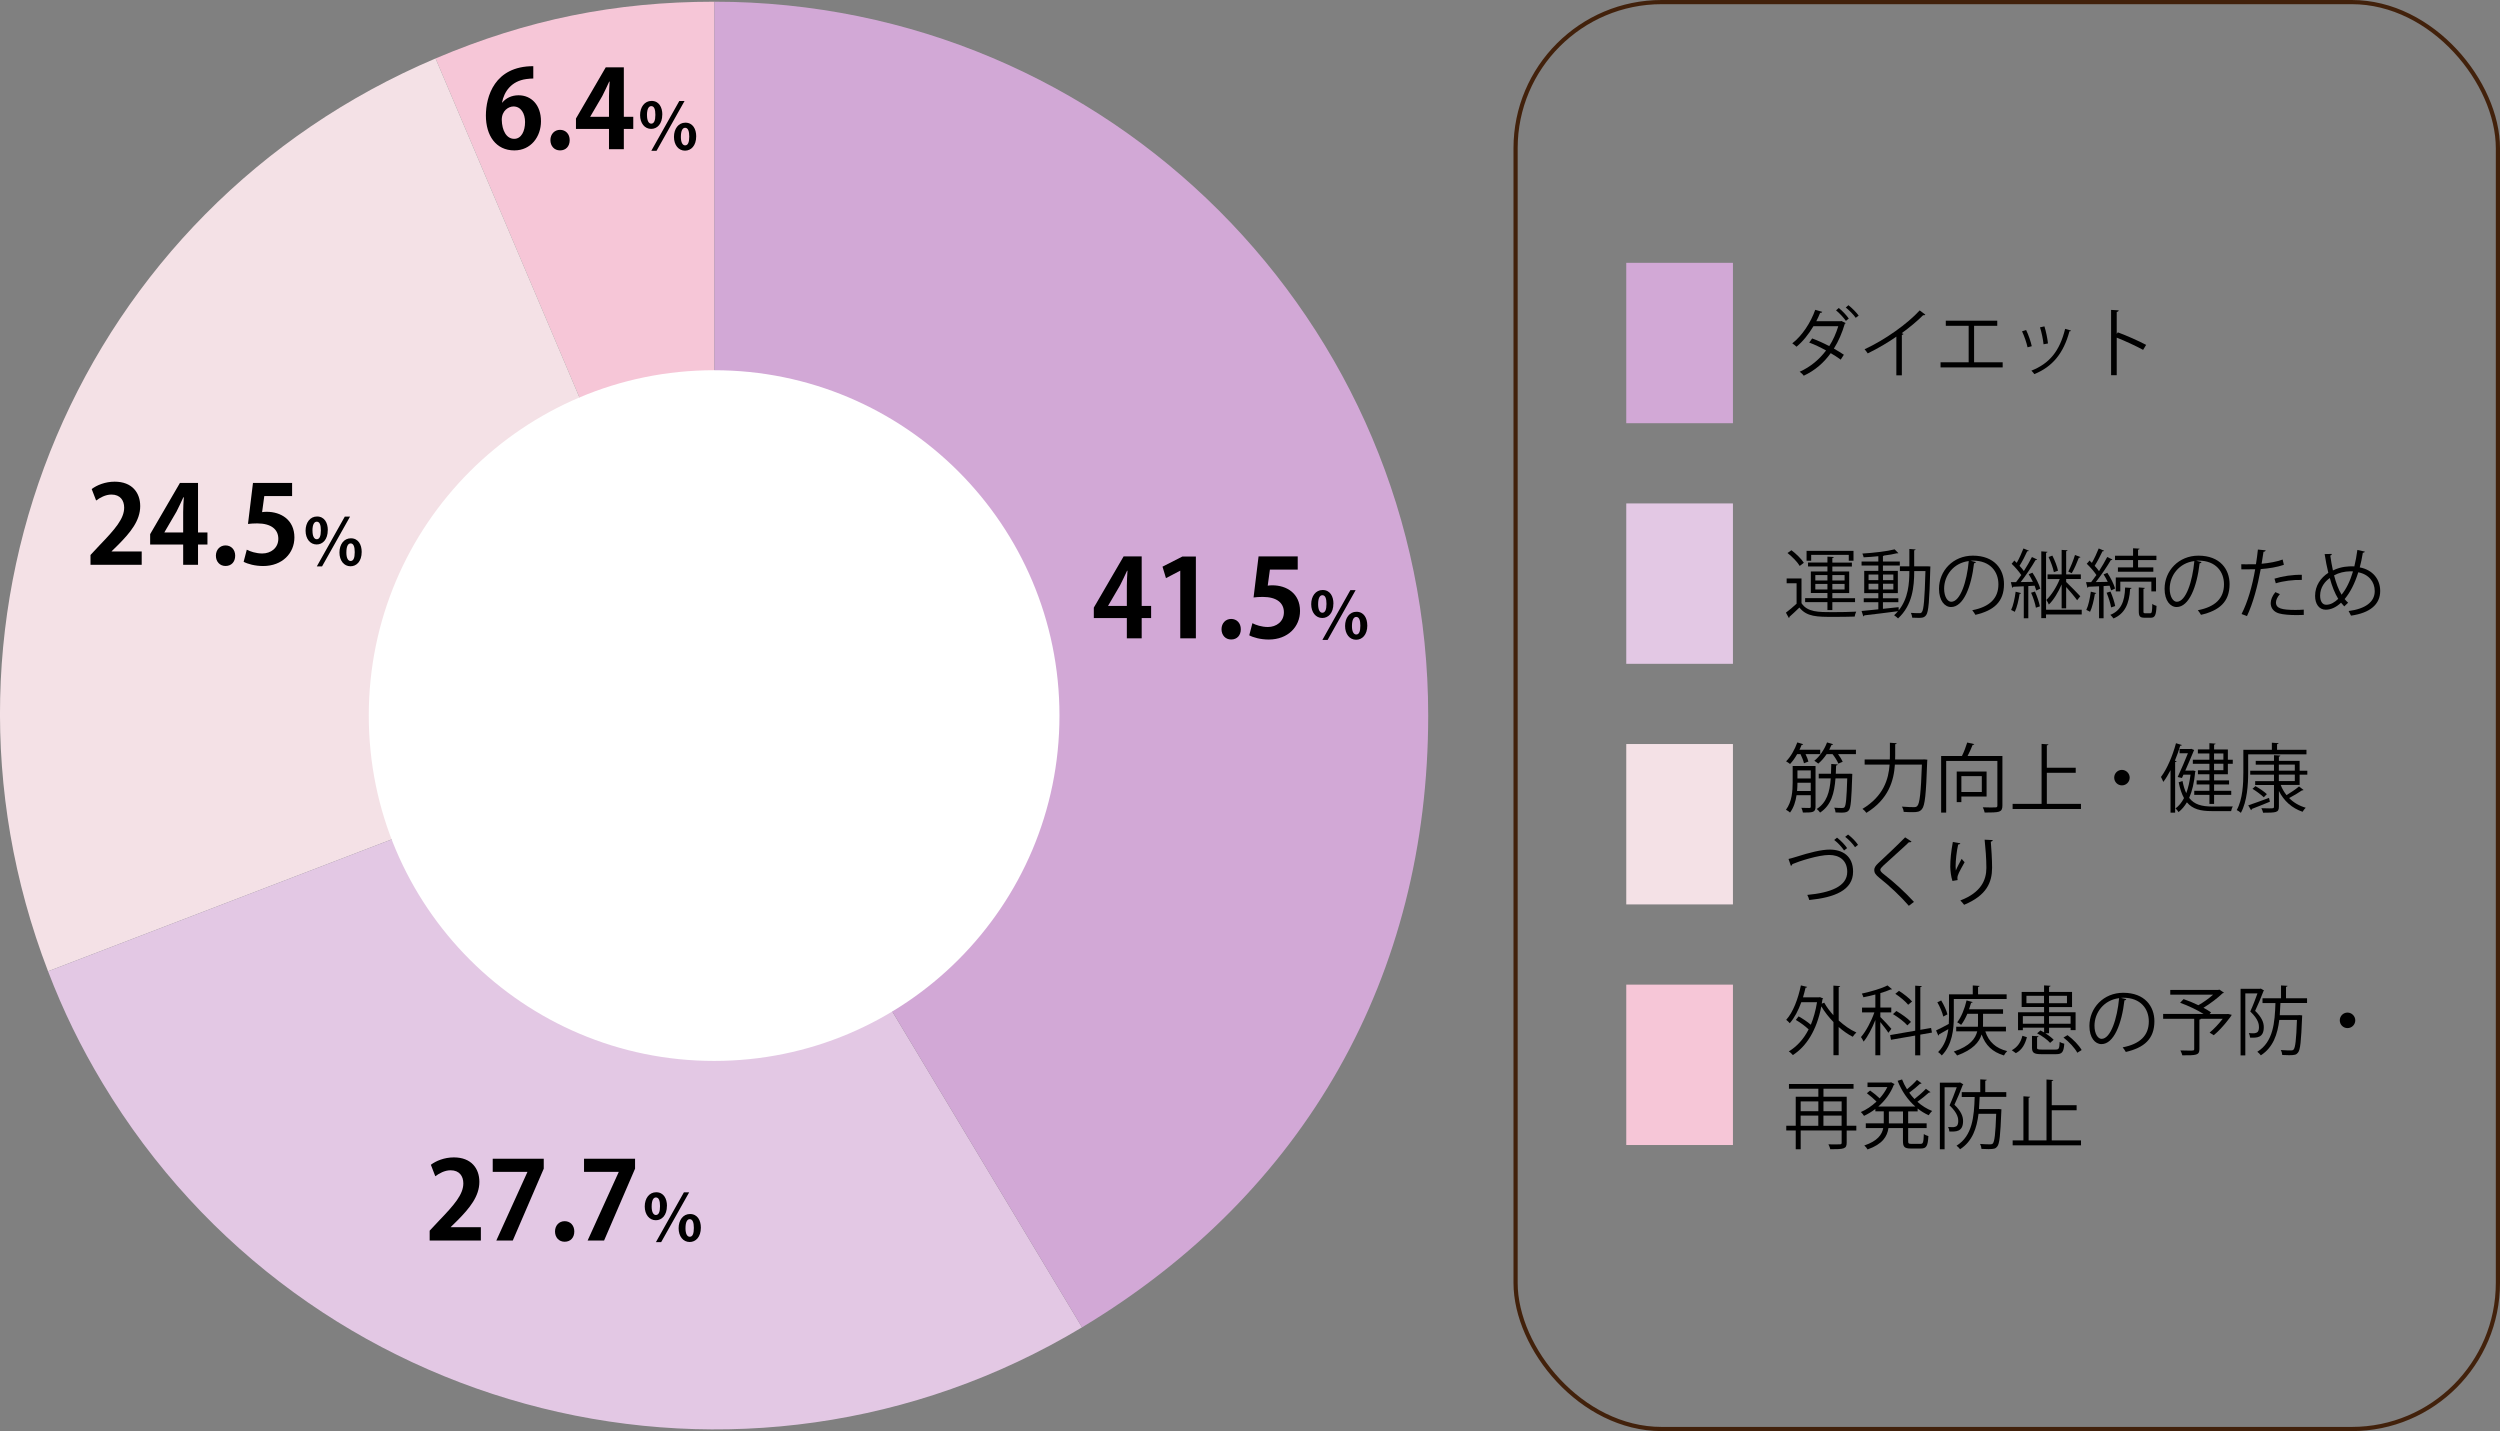
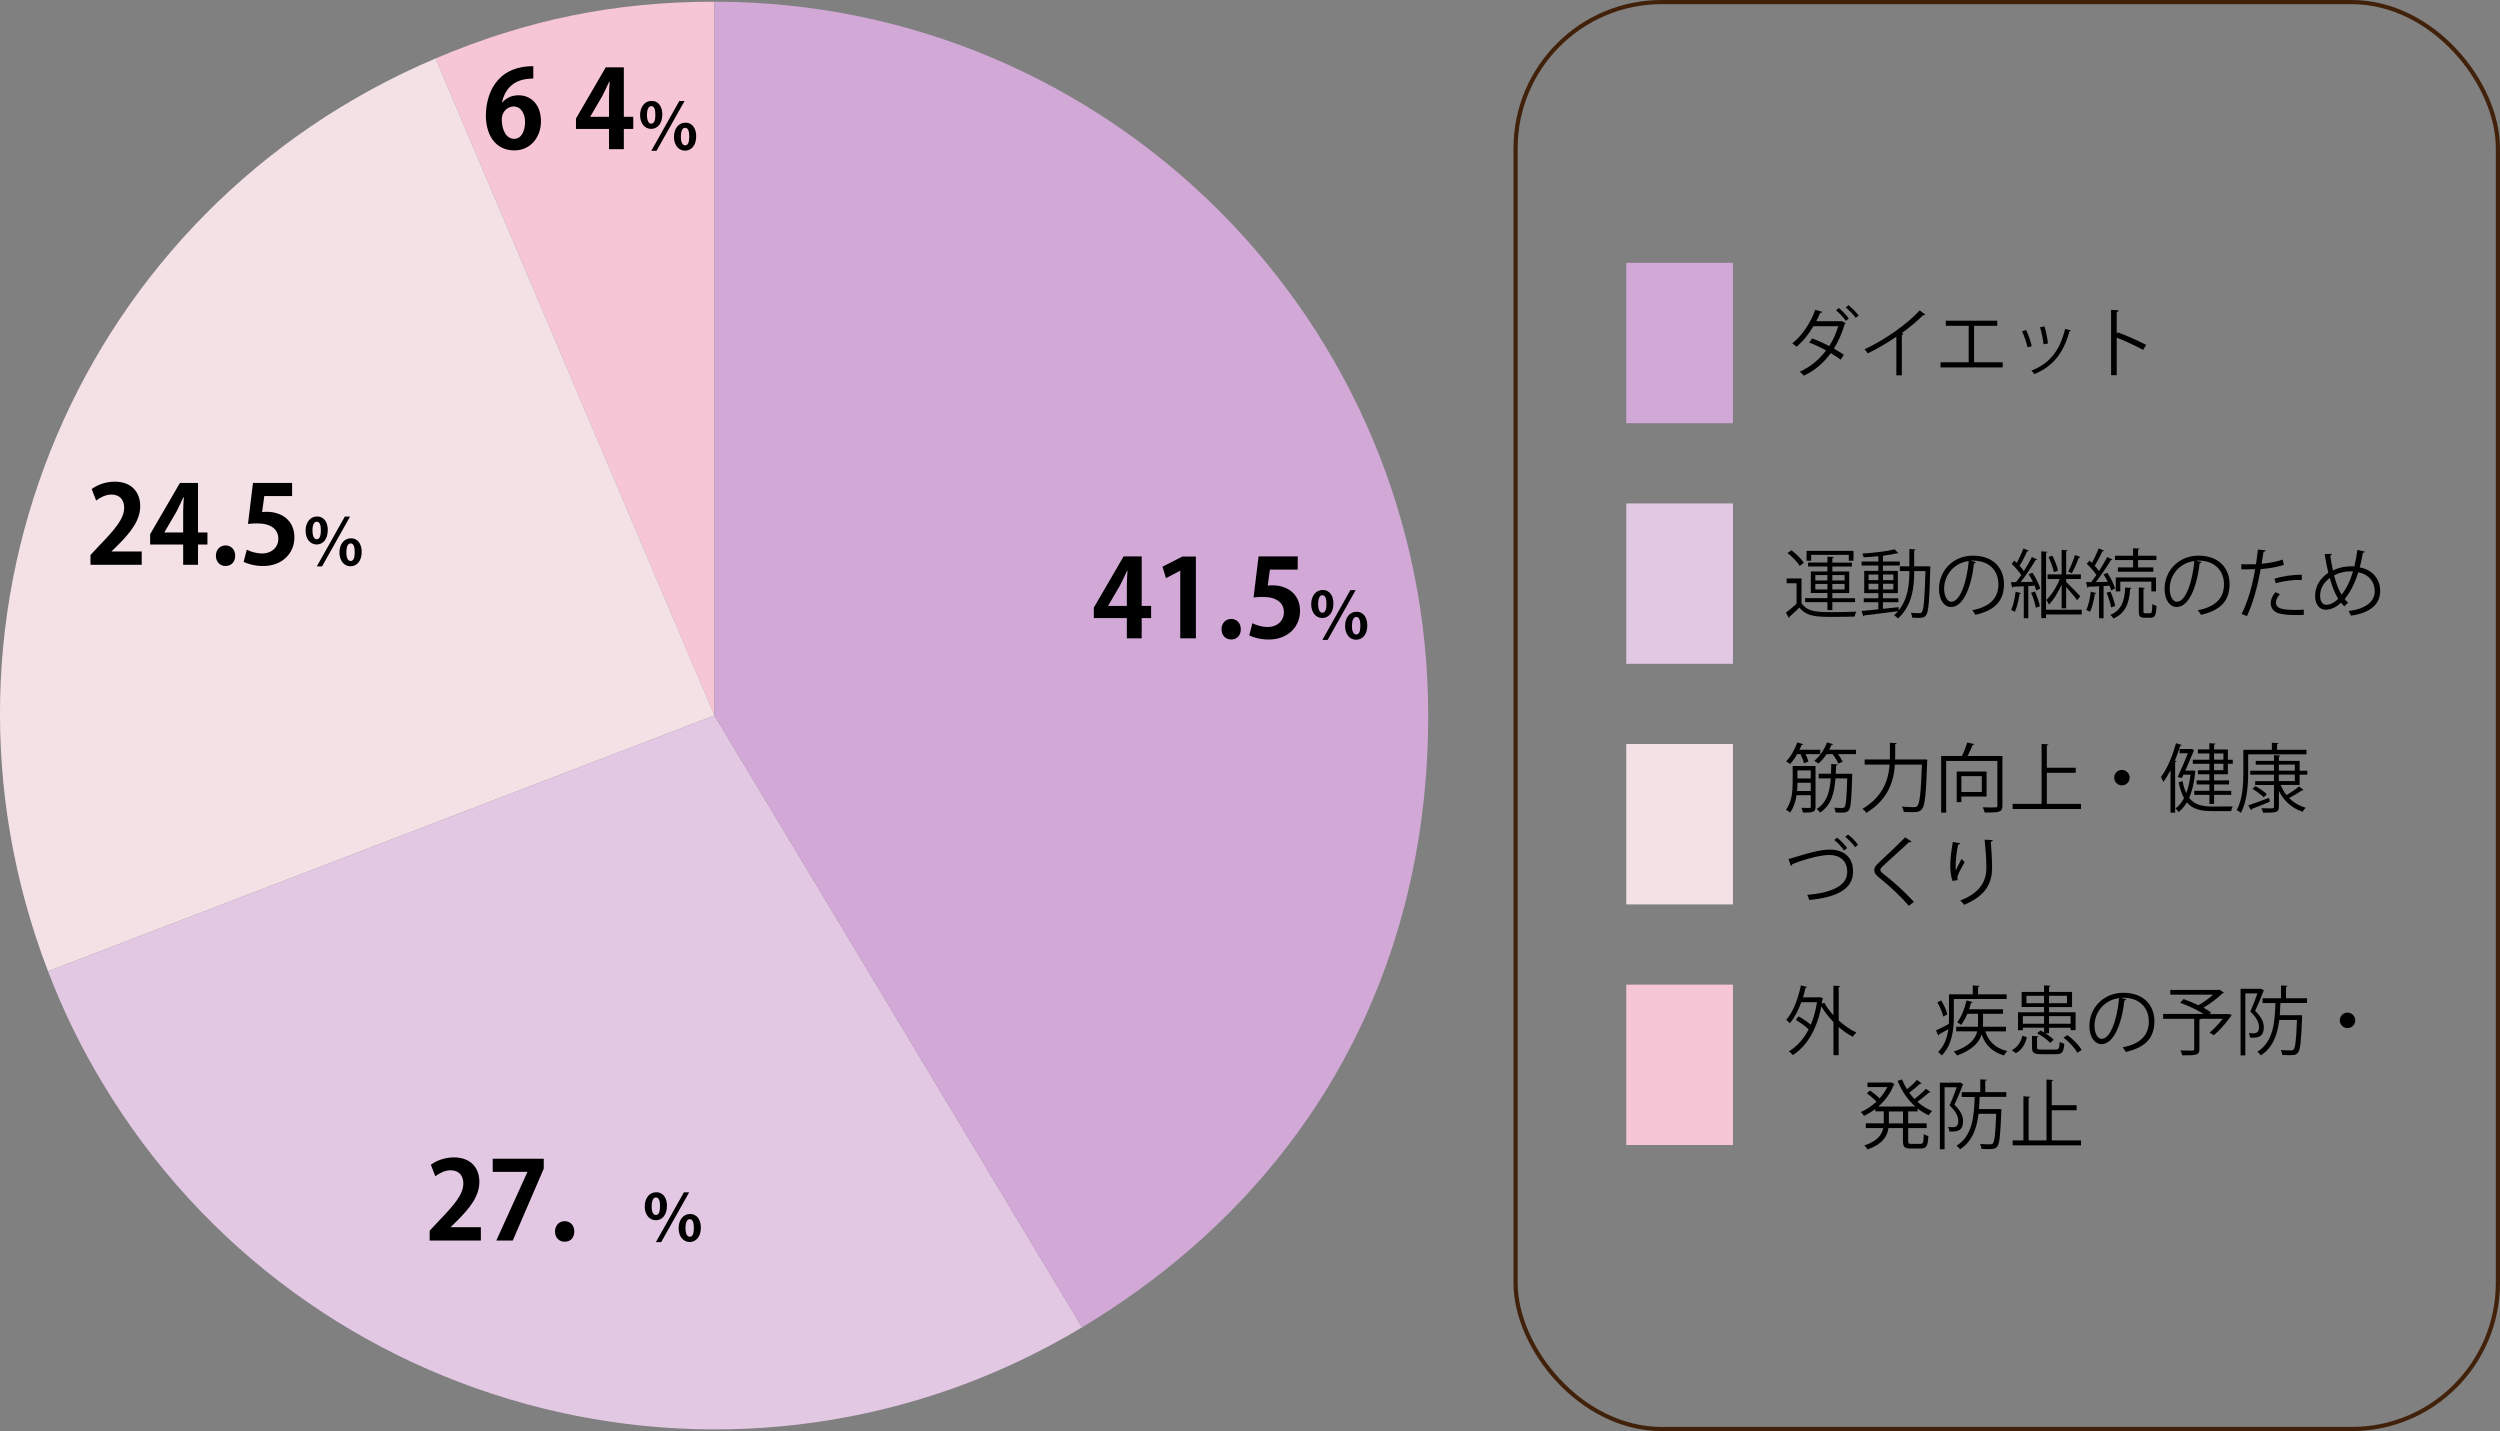
<svg xmlns="http://www.w3.org/2000/svg" id="_レイヤー_2" data-name="レイヤー_2" viewBox="0 0 585.93 335.41">
  <rect x="0" y="0" width="585.93" height="335.41" fill="#808080" stroke="none" />
  <defs>
    <style>
      .cls-1 {
        fill: #d2a8d6;
      }

      .cls-2 {
        fill: #fff;
      }

      .cls-3 {
        fill: #f4e1e6;
      }

      .cls-4 {
        fill: #e3c8e4;
      }

      .cls-5 {
        fill: none;
        stroke: #42210b;
        stroke-miterlimit: 10;
        stroke-width: .98px;
      }

      .cls-6 {
        fill: #f6c6d7;
      }
    </style>
  </defs>
  <g id="_x33_">
    <g>
      <g>
        <rect class="cls-5" x="355.21" y=".49" width="230.23" height="334.43" rx="34.25" ry="34.25" />
        <g>
          <g>
            <rect class="cls-1" x="381.15" y="61.6" width="25" height="37.59" />
            <g>
              <path d="M432.58,75.69c-.02.11-.11.14-.21.19-.63,2.13-1.48,4.12-2.56,5.82.76.44,1.69.99,2.34,1.44l-.74,1.15c-.63-.49-1.6-1.08-2.34-1.52-1.62,2.24-3.65,4.04-6.33,5.29-.18-.3-.63-.72-.95-.93,2.57-1.16,4.58-2.87,6.19-4.99-1.3-.72-2.66-1.38-3.95-1.85l.69-.97c1.29.48,2.66,1.09,4,1.8.9-1.38,1.64-3.07,2.12-4.67h-5.82c-1.13,1.9-2.52,3.63-3.97,4.81-.21-.21-.71-.6-.99-.79,2.29-1.76,4.32-4.85,5.38-7.86l1.64.48c-.07.19-.28.25-.49.23-.25.63-.56,1.32-.9,1.96h5.71l.16-.05,1.02.48ZM430.96,72.19c.83.65,1.82,1.71,2.34,2.47l-.67.55c-.49-.71-1.53-1.85-2.31-2.47l.63-.55ZM433.22,71.53c.83.65,1.87,1.69,2.4,2.43l-.69.53c-.48-.72-1.57-1.81-2.33-2.41l.62-.55Z" />
              <path d="M451.24,73.75c-.07.09-.18.14-.33.14-.05,0-.11,0-.18-.02-1.36,1.37-3.31,2.98-5.02,4.21.14.05.35.16.42.19-.04.11-.19.21-.39.23v9.46h-1.29v-9.06c-1.87,1.32-4.3,2.75-6.71,3.93-.18-.28-.49-.72-.74-.97,4.81-2.22,10.08-5.99,12.92-9.11l1.32.99Z" />
              <path d="M456.05,75.16h12.05v1.2h-5.43v8.55h6.7v1.2h-14.56v-1.2h6.59v-8.55h-5.36v-1.2Z" />
              <path d="M474.87,77.35c.53,1.08,1.11,2.77,1.32,3.79l-.99.26c-.21-1.02-.76-2.63-1.29-3.75l.95-.3ZM485.39,77.47c-.04.16-.21.19-.37.18-1.38,5.15-3.97,8.3-8.23,10.03-.14-.21-.46-.62-.69-.81,4.21-1.66,6.63-4.55,7.91-9.8l1.38.41ZM479.16,76.5c.37,1.18.71,2.87.83,4l-1.04.19c-.11-1.13-.44-2.75-.83-3.97l1.04-.23Z" />
              <path d="M502.29,82c-1.8-.97-4.27-2.11-6.19-2.87v8.81h-1.32v-15.31l1.78.11c-.02.19-.16.32-.46.37v5.15l.26-.37c2.06.76,4.79,1.97,6.63,2.94l-.71,1.18Z" />
            </g>
          </g>
          <g>
            <rect class="cls-4" x="381.15" y="117.99" width="25" height="37.59" />
            <g>
              <path d="M422.22,135.57v5.8c1.38,2.1,3.95,2.1,7.26,2.1,1.94,0,4.2-.04,5.57-.12-.14.26-.33.81-.37,1.16-1.22.04-3.15.07-4.9.07-3.88,0-6.31,0-8.05-2.19-.81.79-1.64,1.57-2.33,2.17.02.14-.02.21-.14.28l-.69-1.25c.76-.56,1.67-1.34,2.5-2.1v-4.79h-2.33v-1.13h3.47ZM419.86,128.96c1.11.83,2.36,2.06,2.91,2.94l-.97.74c-.51-.9-1.75-2.17-2.86-3.03l.92-.65ZM428.3,142.97v-1.85h-5.23v-.93h5.23v-1.2h-3.89v-5.06h3.89v-1.16h-4.55v-.92h4.55v-1.39l1.5.09c-.02.12-.12.21-.35.25v1.06h4.58v.92h-4.58v1.16h3.95v5.06h-3.95v1.2h5.32v.93h-5.32v1.85h-1.15ZM424.49,130.04v1.38h-1.08v-2.31h11v2.31h-1.11v-1.38h-8.81ZM425.46,134.78v1.27h2.84v-1.27h-2.84ZM425.46,138.15h2.84v-1.29h-2.84v1.29ZM432.32,134.78h-2.87v1.27h2.87v-1.27ZM432.32,138.15v-1.29h-2.87v1.29h2.87Z" />
              <path d="M451.81,132.73l.62.04c-.02.11-.02.26-.02.39-.21,7.75-.41,10.24-.97,11-.48.65-1.04.65-1.83.65-.42,0-.93-.02-1.43-.04-.04-.33-.16-.83-.33-1.13.9.07,1.67.07,2.06.07.23,0,.39-.05.53-.26.42-.53.65-2.93.83-9.61h-2.63c0,3.63-.39,7.98-3.79,11.1-.21-.21-.63-.56-.92-.74.33-.3.63-.62.92-.95-2.91.39-5.96.74-7.88.97-.04.12-.14.21-.25.25l-.42-1.27c1.06-.09,2.43-.23,3.93-.39v-1.67h-3.42v-.93h3.42v-1.2h-3.31v-5.22h3.31v-1.25h-3.93v-.93h3.93v-1.25c-1.15.12-2.34.21-3.44.26-.05-.25-.19-.62-.3-.88,2.63-.16,5.83-.53,7.56-.99l.88.9s-.09.04-.16.04c-.05,0-.11,0-.18-.02-.79.21-1.85.39-3,.53-.05.05-.14.09-.28.11v1.3h3.95v.93h-3.95v1.25h3.49v5.22h-3.49v1.2h3.61v.93h-3.61v1.55c1.2-.12,2.45-.25,3.67-.39l.02.76c2.26-2.82,2.5-6.33,2.5-9.22h-2.22v-1.11h2.22v-4.07l1.46.11c-.02.12-.11.19-.33.23v3.74h3.17ZM437.94,134.66v1.3h2.29v-1.3h-2.29ZM437.94,138.15h2.29v-1.34h-2.29v1.34ZM443.75,134.66h-2.43v1.3h2.43v-1.3ZM443.75,138.15v-1.34h-2.43v1.34h2.43Z" />
              <path d="M463.1,131.73c-.07.16-.21.28-.44.28-.63,5.48-2.47,10.26-5.39,10.26-1.48,0-2.82-1.48-2.82-4.27,0-4.23,3.3-7.77,7.93-7.77,5.09,0,7.3,3.22,7.3,6.66,0,4.2-2.43,6.22-6.7,7.21-.16-.28-.46-.76-.74-1.08,4.05-.78,6.13-2.75,6.13-6.08,0-2.91-1.87-5.55-5.99-5.55-.18,0-.37.02-.53.04l1.25.3ZM461.41,131.5c-3.56.44-5.76,3.38-5.76,6.47,0,1.89.81,3.07,1.66,3.07,2.13,0,3.67-4.71,4.11-9.53Z" />
              <path d="M476.44,136.35c-.28-.6-.63-1.23-.97-1.76l.88-.37c.78,1.18,1.57,2.73,1.83,3.74l-.93.44c-.09-.32-.23-.7-.39-1.13l-1.48.09v7.54h-1.06v-7.49c-.93.04-1.78.07-2.45.11-.04.12-.14.19-.26.23l-.32-1.32h1.22c.39-.49.79-1.06,1.22-1.66-.53-.81-1.45-1.87-2.26-2.64.37-.39.49-.56.62-.76.19.18.39.35.58.55.58-1.02,1.2-2.4,1.57-3.38l1.27.53c-.05.11-.19.14-.39.14-.44,1-1.16,2.41-1.8,3.4.39.42.76.85,1.02,1.23.72-1.13,1.39-2.31,1.89-3.29l1.23.58c-.05.09-.19.14-.39.14-.88,1.52-2.26,3.61-3.47,5.15l2.84-.05ZM473.67,138.99c-.04.16-.18.19-.33.18-.23,1.48-.62,3.19-1.13,4.23-.21-.14-.6-.32-.86-.44.49-.99.85-2.68,1.06-4.28l1.27.32ZM477.16,142.43c-.16-.95-.63-2.41-1.13-3.51l.9-.28c.51,1.09.99,2.54,1.16,3.47l-.93.32ZM487.9,142.9v1.11h-8.37v.86h-1.11v-15.65l1.45.11c-.02.11-.11.19-.33.23v13.34h8.37ZM483.19,142.57v-5.59c-.79,1.82-1.9,3.67-3,4.71-.11-.32-.39-.79-.58-1.08,1.16-1.08,2.43-3.08,3.14-4.9h-2.86v-1.08h3.3v-5.75l1.39.09c-.02.12-.11.19-.33.23v5.43h3.44v1.08h-3.44v.69c.76.71,2.82,2.8,3.31,3.35-.09.09-.18.19-.74.93-.46-.67-1.69-2.13-2.57-3.1v4.99h-1.06ZM481.02,130.23c.58,1.13,1.13,2.57,1.32,3.52l-.97.35c-.18-.97-.71-2.43-1.25-3.56l.9-.32ZM487.61,130.57c-.07.09-.19.16-.39.16-.39,1.04-1.07,2.63-1.66,3.61,0-.02-.81-.37-.81-.37.53-1.02,1.22-2.71,1.57-3.9l1.29.49Z" />
              <path d="M494.8,138.36c-.09-.32-.21-.69-.37-1.09l-1.41.09v7.54h-1.06v-7.49c-.95.04-1.8.07-2.47.11-.04.12-.14.19-.26.23l-.32-1.32h1.2c.39-.49.81-1.06,1.23-1.66-.53-.81-1.45-1.87-2.27-2.64.39-.37.51-.56.63-.76.19.18.39.35.58.55.58-1.02,1.22-2.4,1.6-3.38l1.25.53c-.07.12-.21.16-.37.14-.46,1-1.2,2.41-1.83,3.4.39.42.76.86,1.02,1.25.72-1.15,1.43-2.33,1.92-3.31l1.23.58c-.05.09-.19.16-.39.16-.88,1.5-2.29,3.59-3.51,5.13l2.79-.05c-.28-.6-.63-1.22-.97-1.75l.88-.37c.78,1.16,1.55,2.7,1.82,3.68l-.93.44ZM491.3,138.99c-.04.12-.12.19-.32.19-.23,1.48-.62,3.17-1.13,4.21-.21-.14-.62-.32-.88-.44.49-.99.85-2.68,1.06-4.28l1.27.32ZM494.63,138.64c.49,1.08.95,2.49,1.11,3.4l-.95.32c-.16-.93-.6-2.36-1.06-3.44l.9-.28ZM499.56,137.79c0,.14-.11.21-.32.25-.19,3.49-1.29,5.83-3.9,6.91-.18-.25-.51-.65-.74-.85,2.43-.95,3.38-3.05,3.47-6.4l1.48.09ZM499.93,132.98v-1.71h-4.23v-1.02h4.23v-1.75l1.52.09c-.02.12-.11.21-.35.25v1.41h4.3v1.02h-4.3v1.71h3.58v1.02h-8.3v-1.02h3.56ZM505.31,138.6h-1.09v-2.27h-7.28v2.27h-1.06v-3.26h9.43v3.26ZM502.36,143.24c0,.42.05.49.44.49h1.16c.37,0,.44-.28.48-2.2.23.21.69.39.99.48-.09,2.2-.39,2.77-1.34,2.77h-1.44c-1.11,0-1.38-.33-1.38-1.53v-5.57l1.43.11c-.02.11-.11.19-.33.23v5.23Z" />
              <path d="M515.97,131.73c-.07.16-.21.28-.44.28-.63,5.48-2.47,10.26-5.39,10.26-1.48,0-2.82-1.48-2.82-4.27,0-4.23,3.3-7.77,7.93-7.77,5.09,0,7.3,3.22,7.3,6.66,0,4.2-2.43,6.22-6.7,7.21-.16-.28-.46-.76-.74-1.08,4.05-.78,6.13-2.75,6.13-6.08,0-2.91-1.87-5.55-5.99-5.55-.18,0-.37.02-.53.04l1.25.3ZM514.28,131.5c-3.56.44-5.76,3.38-5.76,6.47,0,1.89.81,3.07,1.66,3.07,2.13,0,3.67-4.71,4.11-9.53Z" />
              <path d="M535.26,132.38c-1.5.53-3.49.86-5.41,1-.74,4.04-1.82,8.05-3.22,11.01l-1.27-.48c1.45-2.84,2.5-6.49,3.19-10.49-.35.02-2.71.04-3.24.02l-.02-1.2c.28.02.65.02,1.06.02.16,0,1.92,0,2.38-.02.18-1.13.35-2.36.46-3.44l1.82.18c-.02.19-.26.33-.51.35-.11.78-.28,1.73-.44,2.8,1.73-.16,3.47-.46,4.93-.99l.28,1.22ZM539.95,144.12c-.53.02-1.08.04-1.62.04-1.66,0-3.23-.12-4.18-.39-1.25-.35-1.97-1.27-1.96-2.43.02-.78.35-1.66,1.09-2.56l1.06.46c-.62.72-.92,1.41-.92,1.96,0,1.39,1.34,1.75,4.55,1.75.65,0,1.32-.02,1.97-.07v1.25ZM533.08,135.62c1.82-.58,4.32-.95,6.4-.9v1.2c-1.99-.05-4.3.23-6.1.79l-.3-1.09Z" />
              <path d="M554.24,129.3c-.04.16-.23.23-.46.26-.19,1.22-.44,2.38-.72,3.42,3.08.58,4.79,2.82,4.79,5.53,0,3.14-2.38,5.15-6.84,5.78-.18-.37-.37-.76-.56-1.08,3.9-.51,6.12-2.1,6.12-4.67,0-2.13-1.36-3.93-3.86-4.41-.83,2.71-1.96,4.81-3.19,6.27.23.32.53.6.81.86l-.9.86c-.26-.26-.51-.55-.76-.86-1.15,1.09-2.4,1.64-3.58,1.64-1.55,0-2.5-1.32-2.5-3.24,0-2.4,1.32-4.25,3.1-5.41-.33-1.34-.62-2.8-.86-4.39l1.69-.04c-.02.16-.12.33-.37.39.18,1.22.37,2.4.62,3.49,1.94-.97,3.81-.97,4.6-.97.14,0,.3,0,.42.02.28-1.16.53-2.47.71-3.86l1.74.39ZM548.01,140.35c-.79-1.29-1.45-2.93-1.97-4.88-1.11.78-2.27,2.17-2.27,4.12,0,1.25.48,2.15,1.43,2.15,1.09,0,2.03-.63,2.82-1.39ZM548.8,139.38c1.06-1.29,1.97-3.08,2.68-5.46-.19-.02-.42-.02-.62-.02-1.36.02-2.68.32-3.82.95.46,1.76,1.02,3.33,1.76,4.53Z" />
            </g>
          </g>
          <g>
            <rect class="cls-3" x="381.15" y="174.38" width="25" height="37.59" />
            <g>
              <path d="M425.51,179.53v9.54c0,1.37-.71,1.37-2.96,1.37-.05-.32-.19-.78-.35-1.11.86.04,1.64.04,1.87.04.25-.02.32-.09.32-.32v-2.68h-3.33c-.21,1.45-.67,2.93-1.53,4.07-.19-.19-.67-.53-.95-.65,1.41-1.89,1.57-4.46,1.57-6.4v-3.86h5.38ZM422.8,178.88c-.12-.55-.46-1.41-.81-2.13h-.79c-.49.88-1.07,1.69-1.66,2.31-.23-.19-.65-.48-.93-.62,1.04-1.02,2.03-2.75,2.63-4.44l1.37.42c-.07.14-.21.19-.37.18-.14.37-.3.74-.49,1.11h4.86v1.04h-3.44c.3.62.56,1.27.67,1.73l-1.04.41ZM421.27,183.45c0,.6-.02,1.25-.09,1.94h3.21v-1.94h-3.12ZM424.39,180.56h-3.12v1.89h3.12v-1.89ZM429.62,174.42c-.04.12-.18.18-.37.18-.16.37-.33.74-.53,1.11h6.26v1.04h-4.19c.46.62.88,1.29,1.09,1.78l-1.02.44c-.25-.62-.79-1.5-1.36-2.22h-1.39c-.58.86-1.27,1.66-1.96,2.22-.23-.19-.63-.49-.92-.67,1.2-.95,2.34-2.59,2.98-4.3l1.41.42ZM433.5,181.33l.63.04c-.02.11-.02.26-.02.39-.18,5.64-.32,7.54-.79,8.14-.33.42-.72.56-1.8.56-.39,0-.85-.02-1.32-.05-.02-.33-.14-.81-.32-1.11.81.07,1.57.07,1.85.07s.44-.04.58-.21c.33-.41.49-2.08.63-6.73h-2.75c-.28,3.52-1,6.29-3.61,8.02-.16-.26-.53-.65-.79-.85,2.33-1.48,3.05-3.91,3.29-7.17h-2.82v-1.09h2.87c.04-.72.05-1.5.07-2.29l1.5.11c-.02.14-.14.23-.37.26-.02.65-.05,1.3-.07,1.92h3.22Z" />
              <path d="M450.47,178c.26,0,.3,0,.56-.02l.69.07c0,.11-.02.28-.04.41-.26,7.74-.53,10.36-1.23,11.17-.49.62-1.06.72-2.2.72-.6,0-1.36-.02-2.08-.07-.02-.35-.18-.88-.42-1.23,1.25.11,2.38.12,2.82.12.37,0,.58-.05.78-.26.58-.58.86-3.12,1.09-9.71h-6.33c-.25,3.74-1.45,8.09-6.68,11.31-.19-.3-.63-.74-.92-.93,4.95-2.98,6.12-6.96,6.36-10.38h-5.85v-1.2h5.9c.02-.32.02-.62.02-.92v-3l1.59.11c-.02.12-.12.21-.35.25v2.64c0,.3,0,.6-.02.92h6.31Z" />
              <path d="M469.31,177.17v11.61c0,.83-.19,1.23-.79,1.45-.62.19-1.73.21-3.37.21-.07-.35-.25-.9-.44-1.23.69.02,1.32.04,1.85.04s.93-.02,1.11-.02c.35,0,.46-.11.46-.44v-10.45h-12v12.11h-1.18v-13.27h4.88c.48-.95.95-2.24,1.23-3.15l1.66.37c-.05.12-.18.19-.39.19-.3.76-.74,1.75-1.18,2.59h8.16ZM465.59,186.69h-5.9v1.3h-1.09v-7.17h7v5.87ZM464.48,181.9h-4.79v3.72h4.79v-3.72Z" />
              <path d="M479.72,188.4h8v1.2h-16.02v-1.2h6.79v-14.05l1.6.11c-.02.12-.12.21-.37.25v5.22h6.77v1.2h-6.77v7.28Z" />
              <path d="M499.14,182.25c0,1-.81,1.82-1.82,1.82s-1.81-.81-1.81-1.82.81-1.81,1.81-1.81,1.82.85,1.82,1.81Z" />
              <path d="M511.37,174.6c-.07.14-.21.19-.39.18-.35,1.18-.78,2.36-1.25,3.51l.41.11c-.04.12-.12.19-.35.21v11.86h-1.08v-9.96c-.53,1.02-1.09,1.96-1.69,2.75-.12-.3-.39-.88-.55-1.16,1.39-1.83,2.71-4.88,3.52-7.91l1.38.42ZM513.98,180.57l.6.16c-.02.09-.05.14-.09.21-.23,2.47-.71,4.48-1.41,6.06,1.22,1.59,2.98,2.01,5.32,2.03.51,0,4.23,0,4.92-.02-.18.26-.35.78-.41,1.09h-4.58c-2.57,0-4.46-.46-5.78-2.06-.55.93-1.2,1.69-1.96,2.29-.14-.25-.46-.65-.71-.86.78-.56,1.45-1.38,1.99-2.42-.53-.95-.93-2.15-1.25-3.7l.9-.3c.23,1.15.51,2.08.88,2.84.46-1.22.79-2.66,1-4.33h-1.66l-.35.78-1-.23c.81-1.71,1.78-4.02,2.4-5.57h-1.96v-.99h2.52l.21-.05.69.28c-.04.07-.05.16-.11.23-.46,1.11-1.22,2.91-1.97,4.6h1.6l.19-.04ZM517.82,178.05v-1.46h-2.7v-.95h2.7v-1.46l1.45.11c-.02.11-.12.19-.35.23v1.13h3.23v2.41h1.15v.95h-1.15v2.45h-3.23v1.45h3.51v.95h-3.51v1.48h4.02v.95h-4.02v2.13h-1.09v-2.13h-3.56v-.95h3.56v-1.48h-3v-.95h3v-1.45h-2.7v-.93h2.7v-1.52h-3.89v-.95h3.89ZM521.1,176.59h-2.19v1.46h2.19v-1.46ZM521.1,180.52v-1.52h-2.19v1.52h2.19Z" />
              <path d="M540.57,176.8h-13.66v4.23c0,2.77-.23,6.79-1.71,9.48-.21-.21-.71-.55-.97-.65,1.41-2.57,1.55-6.2,1.55-8.83v-5.3h6.68v-1.66l1.57.11c-.02.12-.11.21-.35.25v1.3h6.89v1.08ZM526.93,188.75c1.23-.41,3.07-1.08,4.86-1.75.05.19.11.39.21.9-1.57.63-3.17,1.3-4.23,1.69,0,.12-.07.23-.18.3l-.67-1.15ZM538.97,183.96h-4.44c.33.88.79,1.67,1.37,2.4,1-.6,2.19-1.41,2.93-2.04l1.06.83c-.07.09-.21.12-.37.09-.78.55-1.99,1.27-3.01,1.8,1.04,1.06,2.36,1.83,3.89,2.27-.25.23-.58.65-.74.95-2.5-.85-4.39-2.56-5.55-4.88v3.65c0,.78-.19,1.09-.74,1.27-.55.16-1.48.18-2.96.18-.07-.3-.23-.76-.41-1.06.69.02,1.34.04,1.81.04,1.04,0,1.15,0,1.15-.42v-5.06h-4.41v-.9h4.41v-1.52h-5.57v-.92h5.57v-1.43h-4.28v-.88h4.28v-1.34l1.48.09c-.02.14-.11.23-.33.25v1h4.86v2.31h1.8v.92h-1.8v2.41ZM530.56,186.85c-.58-.56-1.71-1.41-2.64-1.97l.69-.63c.93.51,2.1,1.32,2.68,1.87l-.72.74ZM534.1,179.2v1.43h3.74v-1.43h-3.74ZM534.1,181.54v1.52h3.74v-1.52h-3.74Z" />
              <path d="M419.17,201.32c.41-.09.99-.25,1.82-.51,3.12-1,5.9-1.69,7.84-1.69,2.96,0,5.48,1.46,5.48,5.16,0,4.37-4.32,6.06-10.27,6.66-.05-.26-.28-.88-.46-1.2,5.45-.51,9.36-1.99,9.36-5.39,0-2.77-1.9-3.97-4.23-3.97-2.52,0-7.05,1.46-8.65,2.15,0,.18-.16.35-.32.41l-.56-1.62ZM430.55,196.32c.95.74,1.85,1.69,2.36,2.45l-.71.55c-.51-.76-1.41-1.78-2.31-2.45l.65-.55ZM433.13,195.59c.99.76,1.78,1.59,2.34,2.42l-.7.55c-.56-.83-1.43-1.74-2.31-2.43l.67-.53Z" />
              <path d="M447.38,212.3c-1.78-2.08-4.53-4.69-6.91-6.56-.88-.7-1.2-1.2-1.2-1.83,0-.51.28-1,.93-1.6,1.6-1.48,4.62-4.33,6.31-6.06l1.5.99s-.16.18-.39.18c-.07,0-.14-.02-.21-.04-1.76,1.69-4.51,4.09-5.96,5.45-.42.41-.76.76-.76,1.04,0,.3.32.65.93,1.11,2.33,1.8,4.81,4.07,6.96,6.4l-1.22.93Z" />
              <path d="M457.6,206.47c-.33-.95-.49-2.33-.51-3.31,0-1.66.18-3.58.6-5.82l1.76.3c-.07.23-.28.28-.51.3-.35,1.46-.6,3.7-.6,5.13,0,.39.02.71.05.95.35-.86,1-2.06,1.37-2.73.16.23.51.6.69.78-1.3,2.34-1.69,3.01-1.69,3.75,0,.14.02.28.05.44l-1.22.21ZM467.05,196.88c-.02.21-.16.3-.46.39.12,1.53.3,4.09.3,6.12-.02,3.4-1.25,6.47-6.56,8.67-.19-.28-.62-.76-.88-1.02,4.81-1.83,6.1-4.74,6.1-7.63,0-2.17-.21-4.72-.41-6.61l1.9.09Z" />
            </g>
          </g>
          <g>
            <rect class="cls-6" x="381.15" y="230.77" width="25" height="37.59" />
            <g>
              <path d="M431.29,231.1c-.02.12-.12.21-.35.25v7.82c1.29,1.18,2.73,2.19,4.14,2.82-.28.23-.65.69-.85,1-1.11-.56-2.24-1.36-3.3-2.29v6.61h-1.22v-7.77c-1.09-1.13-2.08-2.38-2.84-3.68-1.09,5.66-3.53,9.41-6.68,11.42-.19-.26-.65-.69-.95-.86,1.87-1.13,3.47-2.84,4.65-5.16-.74-.72-1.96-1.62-3-2.22l.65-.83c.97.53,2.1,1.29,2.87,1.96.63-1.53,1.13-3.3,1.45-5.29h-3.68c-.71,1.96-1.62,3.7-2.71,4.93-.18-.23-.58-.6-.83-.79,1.59-1.76,2.77-4.85,3.44-8.07l1.46.35c-.04.12-.16.19-.37.19-.18.76-.37,1.52-.6,2.26h3.75l.23-.05.76.32c-.04.07-.11.16-.18.21l-.16,1,.58-.23c.56,1,1.3,2.01,2.15,2.94v-6.94l1.57.11Z" />
-               <path d="M440.7,238.36c.55.51,2.24,2.33,2.59,2.77l-.71.93c-.32-.55-1.22-1.69-1.89-2.52v7.79h-1.16v-8.27c-.76,1.94-1.78,3.89-2.75,5.06-.14-.32-.42-.79-.62-1.06,1.13-1.29,2.42-3.67,3.14-5.78h-2.89v-1.13h3.12v-3.07c-.92.25-1.89.48-2.8.65-.05-.23-.23-.62-.37-.86,2.17-.48,4.67-1.2,6.01-1.92l1.06.88c-.07.07-.09.07-.33.07-.63.3-1.48.58-2.4.86v3.38h2.56v1.13h-2.56v1.08ZM452.79,242.01l-2.73.48v4.85h-1.2v-4.63l-5.67.99-.19-1.11,5.87-1.02v-10.56l1.55.11c-.02.12-.12.21-.35.25v9.99l2.52-.44.21,1.11ZM444.46,236.95c1.22.71,2.7,1.76,3.42,2.56l-.85.81c-.69-.81-2.13-1.9-3.37-2.64l.79-.72ZM445.07,232.23c1.09.69,2.43,1.73,3.07,2.5l-.92.76c-.6-.76-1.9-1.85-3.01-2.57l.86-.69Z" />
              <path d="M457.92,234.11v4.25c0,2.77-.35,6.54-2.82,9.01-.16-.23-.62-.63-.86-.79,1.52-1.53,2.15-3.49,2.4-5.38-.83.46-1.6.92-2.17,1.22,0,.14-.09.25-.18.3l-.53-1.22c.79-.35,1.87-.92,2.98-1.52.04-.56.05-1.11.05-1.64v-5.3h5.57v-2.08l1.59.11c-.02.12-.12.21-.35.25v1.73h6.7v1.08h-12.37ZM454.96,234.48c.63,1.02,1.27,2.4,1.46,3.26l-.97.51c-.19-.88-.78-2.29-1.39-3.35l.9-.42ZM470.15,241.73h-4.85c.79,2.42,2.43,3.95,5.13,4.62-.26.23-.6.69-.76,1.02-2.7-.81-4.34-2.38-5.23-4.92-.56,1.78-2.03,3.58-5.75,4.93-.16-.26-.49-.67-.78-.92,3.84-1.29,5.09-3.07,5.5-4.74h-4.93v-1.08h5.09c.02-.23.02-.46.02-.69v-2.34h-2.5c-.42,1-.92,1.9-1.45,2.59-.21-.18-.65-.46-.93-.6.95-1.18,1.75-3.17,2.2-5.13l1.43.39c-.05.11-.16.18-.37.18-.14.51-.3,1.02-.48,1.51h7.97v1.06h-4.69v2.36c0,.21,0,.44-.02.67h5.39v1.08Z" />
              <path d="M475.05,243.09c-.41,1.55-1.09,2.96-2.59,3.74l-.95-.69c1.37-.71,2.15-1.96,2.48-3.38l1.06.33ZM474.1,240.85v.6h-1.13v-4.21h6.1v-1.22h-5.25v-3.54h5.25v-1.53l1.52.09c-.02.12-.12.21-.35.25v1.2h5.39v3.54h-5.39v1.22h6.22v4.18h-1.16v-.56h-5.06v1.3h-.86c.78.49,1.52,1.06,1.94,1.53l-.83.72c-.6-.71-1.9-1.64-3.05-2.24l.79-.67c.28.14.56.3.85.46v-1.11h-4.97ZM479.07,238.15h-4.97v1.78h4.97v-1.78ZM474.94,235.12h4.12v-1.73h-4.12v1.73ZM477.41,245.48c0,.44.14.51,1.09.51h3.28c.76,0,.88-.21.95-1.81.26.19.76.37,1.08.44-.14,1.99-.53,2.45-1.92,2.45h-3.45c-1.76,0-2.2-.32-2.2-1.59v-2.7l1.52.09c-.02.12-.11.21-.33.25v2.36ZM484.44,233.39h-4.21v1.73h4.21v-1.73ZM485.29,238.15h-5.06v1.78h5.06v-1.78ZM486.86,246.73c-.56-1.07-1.92-2.55-3.24-3.56l.95-.56c1.32.97,2.71,2.4,3.31,3.49l-1.02.63Z" />
              <path d="M498.35,234.17c-.07.16-.21.28-.44.28-.63,5.48-2.47,10.26-5.39,10.26-1.48,0-2.82-1.48-2.82-4.26,0-4.23,3.3-7.77,7.93-7.77,5.09,0,7.3,3.23,7.3,6.66,0,4.19-2.43,6.22-6.7,7.21-.16-.28-.46-.76-.74-1.08,4.05-.78,6.13-2.75,6.13-6.08,0-2.91-1.87-5.55-5.99-5.55-.18,0-.37.02-.53.04l1.25.3ZM496.65,233.94c-3.56.44-5.76,3.38-5.76,6.47,0,1.89.81,3.07,1.66,3.07,2.13,0,3.67-4.71,4.11-9.53Z" />
              <path d="M522.19,237.64l.88.21c-.05.19-2.22,3.14-4.23,4.78l-.97-.62c.99-.79,2.15-2.04,3.07-3.23h-5.11c-.04.11-.12.16-.35.19v6.89c0,.76-.19,1.11-.79,1.3-.6.18-1.64.18-3.21.18-.07-.33-.28-.81-.46-1.15.76.02,1.46.04,2.01.04,1.15,0,1.23,0,1.23-.39v-7.07h-7.28v-1.13h9.48c-1.48-.93-3.67-1.97-5.5-2.62l.81-.86c1.09.37,2.33.88,3.47,1.43,1.18-.67,2.49-1.6,3.45-2.47h-10.04v-1.11h10.91c.33,0,.37,0,.62-.07l1.06.71c-.07.07-.19.12-.32.14-1.15,1.11-2.89,2.43-4.49,3.4.69.37,1.3.74,1.78,1.08l-.33.39h4.07l.25-.02Z" />
              <path d="M529.85,231.68l.79.48c-.04.05-.09.12-.16.16-.51,1.36-1.25,3.16-1.94,4.6,1.5,1.45,2.03,2.66,2.03,3.82,0,2.57-1.71,2.5-3.21,2.45-.02-.32-.14-.78-.3-1.06.48.04.93.04,1.27.04.25-.04.46-.09.65-.19.32-.18.46-.69.46-1.23s-.04-1.8-2.04-3.68c.62-1.34,1.25-3.01,1.69-4.25h-2.85v14.54h-1.11v-15.61h4.53l.19-.05ZM540.71,235.08h-6.24c-.04.95-.09,1.9-.16,2.85h4.35l.26-.02.65.07c0,.09-.02.25-.02.39-.23,5.73-.42,7.7-.97,8.34-.37.48-.72.6-2.06.6-.48,0-1.04-.02-1.62-.05-.02-.35-.16-.85-.35-1.16,1.04.09,2.04.09,2.45.09.26,0,.41-.05.56-.21.39-.44.62-2.2.78-6.94h-4.14c-.41,3.33-1.41,6.43-4.32,8.3-.18-.26-.55-.63-.83-.83,3.75-2.31,4.11-6.87,4.25-11.42h-3.03v-1.13h4.34v-3l1.52.09c-.02.12-.11.21-.35.25v2.66h4.93v1.13Z" />
              <path d="M552.01,239.14c0,1-.81,1.82-1.82,1.82s-1.81-.81-1.81-1.82.81-1.82,1.81-1.82,1.82.85,1.82,1.82Z" />
-               <path d="M435.07,263.85v1.11h-2.26v2.86c0,1.45-.62,1.53-3.84,1.53-.07-.32-.26-.83-.44-1.15.51.02,1.02.02,1.45.02.6,0,1.06,0,1.23-.02.33,0,.42-.09.42-.41v-2.84h-9.6v4.41h-1.16v-4.41h-2.22v-1.11h2.22v-6.8h5.3v-1.87h-6.89v-1.11h15.14v1.11h-7.05v1.87h5.45v6.8h2.26ZM426.17,258.14h-4.14v2.29h4.14v-2.29ZM422.02,261.47v2.38h4.14v-2.38h-4.14ZM431.63,258.14h-4.26v2.29h4.26v-2.29ZM427.36,263.85h4.26v-2.38h-4.26v2.38Z" />
              <path d="M450.34,253.91c-.05.09-.19.12-.35.11-.65.62-1.67,1.46-2.52,2.08.37.53.79,1.02,1.23,1.48.9-.69,2.01-1.67,2.68-2.4l1.08.79c-.07.09-.23.11-.37.09-.67.63-1.8,1.52-2.7,2.17,1.02.92,2.2,1.66,3.45,2.15-.26.25-.63.69-.81,1-.92-.41-1.78-.93-2.59-1.57v.67h-2.22v2.8h4.33v1.11h-4.33v3.05c0,.56.11.65.74.65h2.19c.58,0,.67-.35.74-2.31.26.21.76.41,1.07.49-.12,2.27-.44,2.91-1.73,2.91h-2.42c-1.44,0-1.81-.37-1.81-1.75v-3.05h-3.4c-.28,1.96-1.36,3.77-4.9,5.02-.14-.28-.49-.72-.76-.93,3.12-1.06,4.14-2.54,4.44-4.09h-4.09v-1.11h4.21v-2.8h-1.97v-.56c-.85.65-1.76,1.2-2.66,1.62-.16-.28-.49-.67-.74-.9,1.25-.53,2.54-1.38,3.67-2.45-.56-.58-1.48-1.37-2.26-1.96l.76-.63c.76.53,1.67,1.27,2.24,1.83.72-.81,1.34-1.69,1.8-2.64h-4.65v-1.06h5.31l.21-.07c.46.26.65.35.83.42-.02.09-.11.16-.19.19-.76,1.99-2.08,3.72-3.63,5.08h8.67c-1.78-1.57-3.22-3.67-4.14-6.03l1.04-.32c.32.81.71,1.59,1.16,2.31.81-.65,1.75-1.53,2.33-2.2l1.08.79ZM446.01,263.29v-2.8h-3.31v2.8h3.31Z" />
              <path d="M459.37,253.68l.79.48c-.04.05-.09.12-.16.16-.51,1.36-1.25,3.15-1.94,4.6,1.5,1.45,2.03,2.66,2.03,3.82,0,2.57-1.71,2.5-3.21,2.45-.02-.32-.14-.78-.3-1.06.48.04.93.04,1.27.04.25-.04.46-.09.65-.19.32-.18.46-.69.46-1.23s-.04-1.8-2.04-3.68c.62-1.34,1.25-3.01,1.69-4.25h-2.85v14.54h-1.11v-15.62h4.53l.19-.05ZM470.22,257.08h-6.24c-.04.95-.09,1.9-.16,2.86h4.35l.26-.02.65.07c0,.09-.02.25-.02.39-.23,5.73-.42,7.7-.97,8.34-.37.48-.72.6-2.06.6-.48,0-1.04-.02-1.62-.05-.02-.35-.16-.85-.35-1.16,1.04.09,2.04.09,2.45.09.26,0,.41-.05.56-.21.39-.44.62-2.2.78-6.94h-4.14c-.41,3.33-1.41,6.43-4.32,8.3-.18-.26-.55-.63-.83-.83,3.75-2.31,4.11-6.87,4.25-11.42h-3.03v-1.13h4.34v-3l1.52.09c-.02.12-.11.21-.35.25v2.66h4.93v1.13Z" />
              <path d="M480.87,267.27h6.86v1.16h-16.02v-1.16h2.52v-10.33l1.57.11c-.02.12-.12.21-.35.25v9.97h4.19v-14.26l1.6.11c-.02.12-.12.21-.37.25v5.66h5.83v1.18h-5.83v7.07Z" />
            </g>
          </g>
        </g>
      </g>
      <g>
        <path class="cls-6" d="M167.44,167.69L102.08,13.7C123.51,4.6,144.16.4,167.44.4v167.29Z" />
        <path class="cls-3" d="M167.44,167.69L11.26,227.64C-21.19,143.11,18.73,49.08,102.08,13.7l65.37,153.99Z" />
        <path class="cls-4" d="M167.44,167.69l86.16,143.4c-79.2,47.59-181.97,21.96-229.56-57.24-5.14-8.55-9.21-16.89-12.78-26.21l156.18-59.95Z" />
        <path class="cls-1" d="M167.44,167.69V.4c92.39,0,167.29,74.9,167.29,167.29,0,60.98-28.86,111.99-81.13,143.4l-86.16-143.4Z" />
-         <circle class="cls-2" cx="167.37" cy="167.71" r="80.94" />
        <g>
          <path d="M267.58,149.6h-3.48v-4.75h-7.74v-2.44l6.98-12h4.24v11.6h2.21v2.84h-2.21v4.75ZM259.71,142.02h4.39v-4.77c0-1.12.08-2.33.15-3.48h-.1c-.58,1.22-1.04,2.28-1.62,3.38l-2.82,4.82v.05Z" />
          <path d="M276.62,149.6v-15.83h-.05l-3.3,1.73-.81-2.69,4.67-2.38h3.15v19.18h-3.65Z" />
          <path d="M286.29,147.47c0-1.4.96-2.41,2.26-2.41s2.26.96,2.26,2.41-.89,2.41-2.26,2.41-2.26-1.04-2.26-2.41Z" />
          <path d="M304.15,130.4v3.1h-6.52l-.51,3.76c.35-.05.66-.08,1.07-.08,3.35,0,6.5,1.88,6.5,6.01,0,3.68-2.82,6.7-7.33,6.7-1.9,0-3.63-.48-4.57-.99l.74-2.84c.76.41,2.16.89,3.63.89,1.95,0,3.75-1.24,3.75-3.45s-1.7-3.6-4.95-3.6c-.86,0-1.52.05-2.16.13l1.17-9.62h9.19Z" />
          <path d="M312.51,141.46c0,2.24-1.2,3.38-2.6,3.38-1.54,0-2.6-1.34-2.6-3.23s1.05-3.33,2.68-3.33c1.77,0,2.53,1.52,2.53,3.18ZM308.93,141.63c0,1.29.4,1.98.99,1.98.65,0,.97-.7.97-2.07,0-1.25-.26-2.04-.96-2.04-.49,0-1,.46-1,2.13ZM309.93,149.98l6.56-11.67h1.23l-6.56,11.67h-1.23ZM320.46,146.56c0,2.25-1.22,3.38-2.62,3.38-1.54,0-2.59-1.34-2.59-3.23s1.04-3.33,2.66-3.33c1.77,0,2.54,1.52,2.54,3.18ZM316.86,146.75c0,1.28.4,1.96,1.01,1.96.65,0,.96-.7.96-2.06,0-1.25-.27-2.06-.96-2.06-.62,0-1.01.69-1.01,2.15Z" />
        </g>
        <g>
          <path d="M112.7,290.75h-12v-2.31l2.13-2.28c3.63-3.76,5.76-6.22,5.76-8.81,0-1.67-.89-3.07-2.99-3.07-1.4,0-2.69.74-3.58,1.4l-1.04-2.69c1.19-.91,3.17-1.73,5.38-1.73,4.11,0,5.99,2.61,5.99,5.73,0,3.4-2.31,6.19-5.1,9.01l-1.6,1.57v.05h7.05v3.12Z" />
          <path d="M115.49,271.57h11.95v2.33l-7.26,16.85h-3.86l7.28-16.04v-.05h-8.12v-3.1Z" />
          <path d="M130.08,288.62c0-1.4.96-2.41,2.26-2.41s2.26.96,2.26,2.41-.89,2.41-2.26,2.41-2.26-1.04-2.26-2.41Z" />
-           <path d="M136.89,271.57h11.95v2.33l-7.26,16.85h-3.86l7.28-16.04v-.05h-8.12v-3.1Z" />
          <path d="M156.31,282.61c0,2.24-1.2,3.38-2.6,3.38-1.54,0-2.6-1.34-2.6-3.23s1.05-3.33,2.68-3.33c1.77,0,2.53,1.52,2.53,3.18ZM152.73,282.78c0,1.29.4,1.98.99,1.98.66,0,.97-.7.97-2.07,0-1.25-.26-2.04-.96-2.04-.49,0-1,.46-1,2.13ZM153.73,291.12l6.56-11.67h1.23l-6.56,11.67h-1.23ZM164.26,287.71c0,2.25-1.22,3.38-2.62,3.38-1.54,0-2.59-1.34-2.59-3.23s1.04-3.33,2.67-3.33c1.77,0,2.54,1.52,2.54,3.18ZM160.66,287.9c0,1.28.4,1.96,1,1.96.66,0,.96-.7.96-2.06,0-1.25-.27-2.06-.96-2.06-.62,0-1,.69-1,2.15Z" />
        </g>
        <g>
          <path d="M117.73,24.03c.84-1.02,2.16-1.7,3.81-1.7,2.97,0,5.25,2.26,5.25,6.09,0,3.63-2.36,6.83-6.24,6.83-4.34,0-6.67-3.48-6.67-8.17,0-4.39,1.98-11.57,11.11-11.57v2.89c-.48,0-1.01.05-1.65.13-3.53.48-5.2,2.97-5.68,5.51h.08ZM123.06,28.6c0-2-.96-3.65-2.72-3.65-1.12,0-2.74.96-2.74,3.12.05,2.49,1.07,4.47,2.92,4.47,1.65,0,2.54-1.78,2.54-3.93Z" />
-           <path d="M129,32.84c0-1.4.96-2.41,2.26-2.41s2.26.96,2.26,2.41-.89,2.41-2.26,2.41-2.26-1.04-2.26-2.41Z" />
          <path d="M146.21,34.97h-3.48v-4.75h-7.74v-2.44l6.98-12h4.24v11.6h2.21v2.84h-2.21v4.75ZM138.34,27.38h4.39v-4.77c0-1.12.08-2.33.15-3.48h-.1c-.58,1.22-1.04,2.28-1.62,3.38l-2.82,4.82v.05Z" />
          <path d="M155.22,26.83c0,2.24-1.2,3.38-2.6,3.38-1.54,0-2.6-1.34-2.6-3.23s1.05-3.33,2.68-3.33c1.77,0,2.53,1.52,2.53,3.18ZM151.64,27c0,1.29.4,1.98.99,1.98.65,0,.97-.7.97-2.07,0-1.25-.26-2.04-.96-2.04-.49,0-1.01.46-1.01,2.13ZM152.65,35.34l6.56-11.67h1.23l-6.56,11.67h-1.23ZM163.17,31.93c0,2.25-1.22,3.38-2.62,3.38-1.54,0-2.59-1.34-2.59-3.23s1.04-3.33,2.67-3.33c1.77,0,2.54,1.52,2.54,3.18ZM159.58,32.11c0,1.28.4,1.96,1,1.96.65,0,.96-.7.96-2.06,0-1.25-.27-2.06-.96-2.06-.62,0-1,.69-1,2.15Z" />
        </g>
        <g>
          <path d="M33.21,132.38h-12v-2.31l2.13-2.28c3.63-3.76,5.76-6.22,5.76-8.81,0-1.67-.89-3.07-2.99-3.07-1.4,0-2.69.74-3.58,1.4l-1.04-2.69c1.19-.91,3.17-1.73,5.38-1.73,4.11,0,5.99,2.61,5.99,5.73,0,3.4-2.31,6.19-5.1,9.01l-1.6,1.57v.05h7.05v3.12Z" />
          <path d="M46.41,132.38h-3.48v-4.75h-7.74v-2.44l6.98-12h4.24v11.6h2.21v2.84h-2.21v4.75ZM38.54,124.79h4.39v-4.77c0-1.12.08-2.33.15-3.48h-.1c-.58,1.22-1.04,2.28-1.62,3.38l-2.82,4.82v.05Z" />
          <path d="M50.6,130.24c0-1.4.96-2.41,2.26-2.41s2.26.96,2.26,2.41-.89,2.41-2.26,2.41-2.26-1.04-2.26-2.41Z" />
          <path d="M68.46,113.17v3.1h-6.52l-.51,3.76c.36-.05.66-.08,1.07-.08,3.35,0,6.5,1.88,6.5,6.01,0,3.68-2.82,6.7-7.33,6.7-1.9,0-3.63-.48-4.57-.99l.74-2.84c.76.41,2.16.89,3.63.89,1.95,0,3.76-1.24,3.76-3.45s-1.7-3.6-4.95-3.6c-.86,0-1.52.05-2.16.13l1.17-9.62h9.19Z" />
          <path d="M76.82,124.23c0,2.24-1.2,3.38-2.6,3.38-1.54,0-2.6-1.34-2.6-3.23s1.05-3.33,2.68-3.33c1.77,0,2.53,1.52,2.53,3.18ZM73.24,124.4c0,1.29.4,1.98.99,1.98.65,0,.97-.7.97-2.07,0-1.25-.26-2.04-.96-2.04-.49,0-1.01.46-1.01,2.13ZM74.25,132.75l6.56-11.67h1.23l-6.56,11.67h-1.23ZM84.77,129.34c0,2.25-1.22,3.38-2.62,3.38-1.54,0-2.59-1.34-2.59-3.23s1.04-3.33,2.67-3.33c1.77,0,2.54,1.52,2.54,3.18ZM81.18,129.52c0,1.28.4,1.96,1,1.96.65,0,.96-.7.96-2.06,0-1.25-.27-2.06-.96-2.06-.62,0-1,.69-1,2.15Z" />
        </g>
      </g>
    </g>
  </g>
</svg>